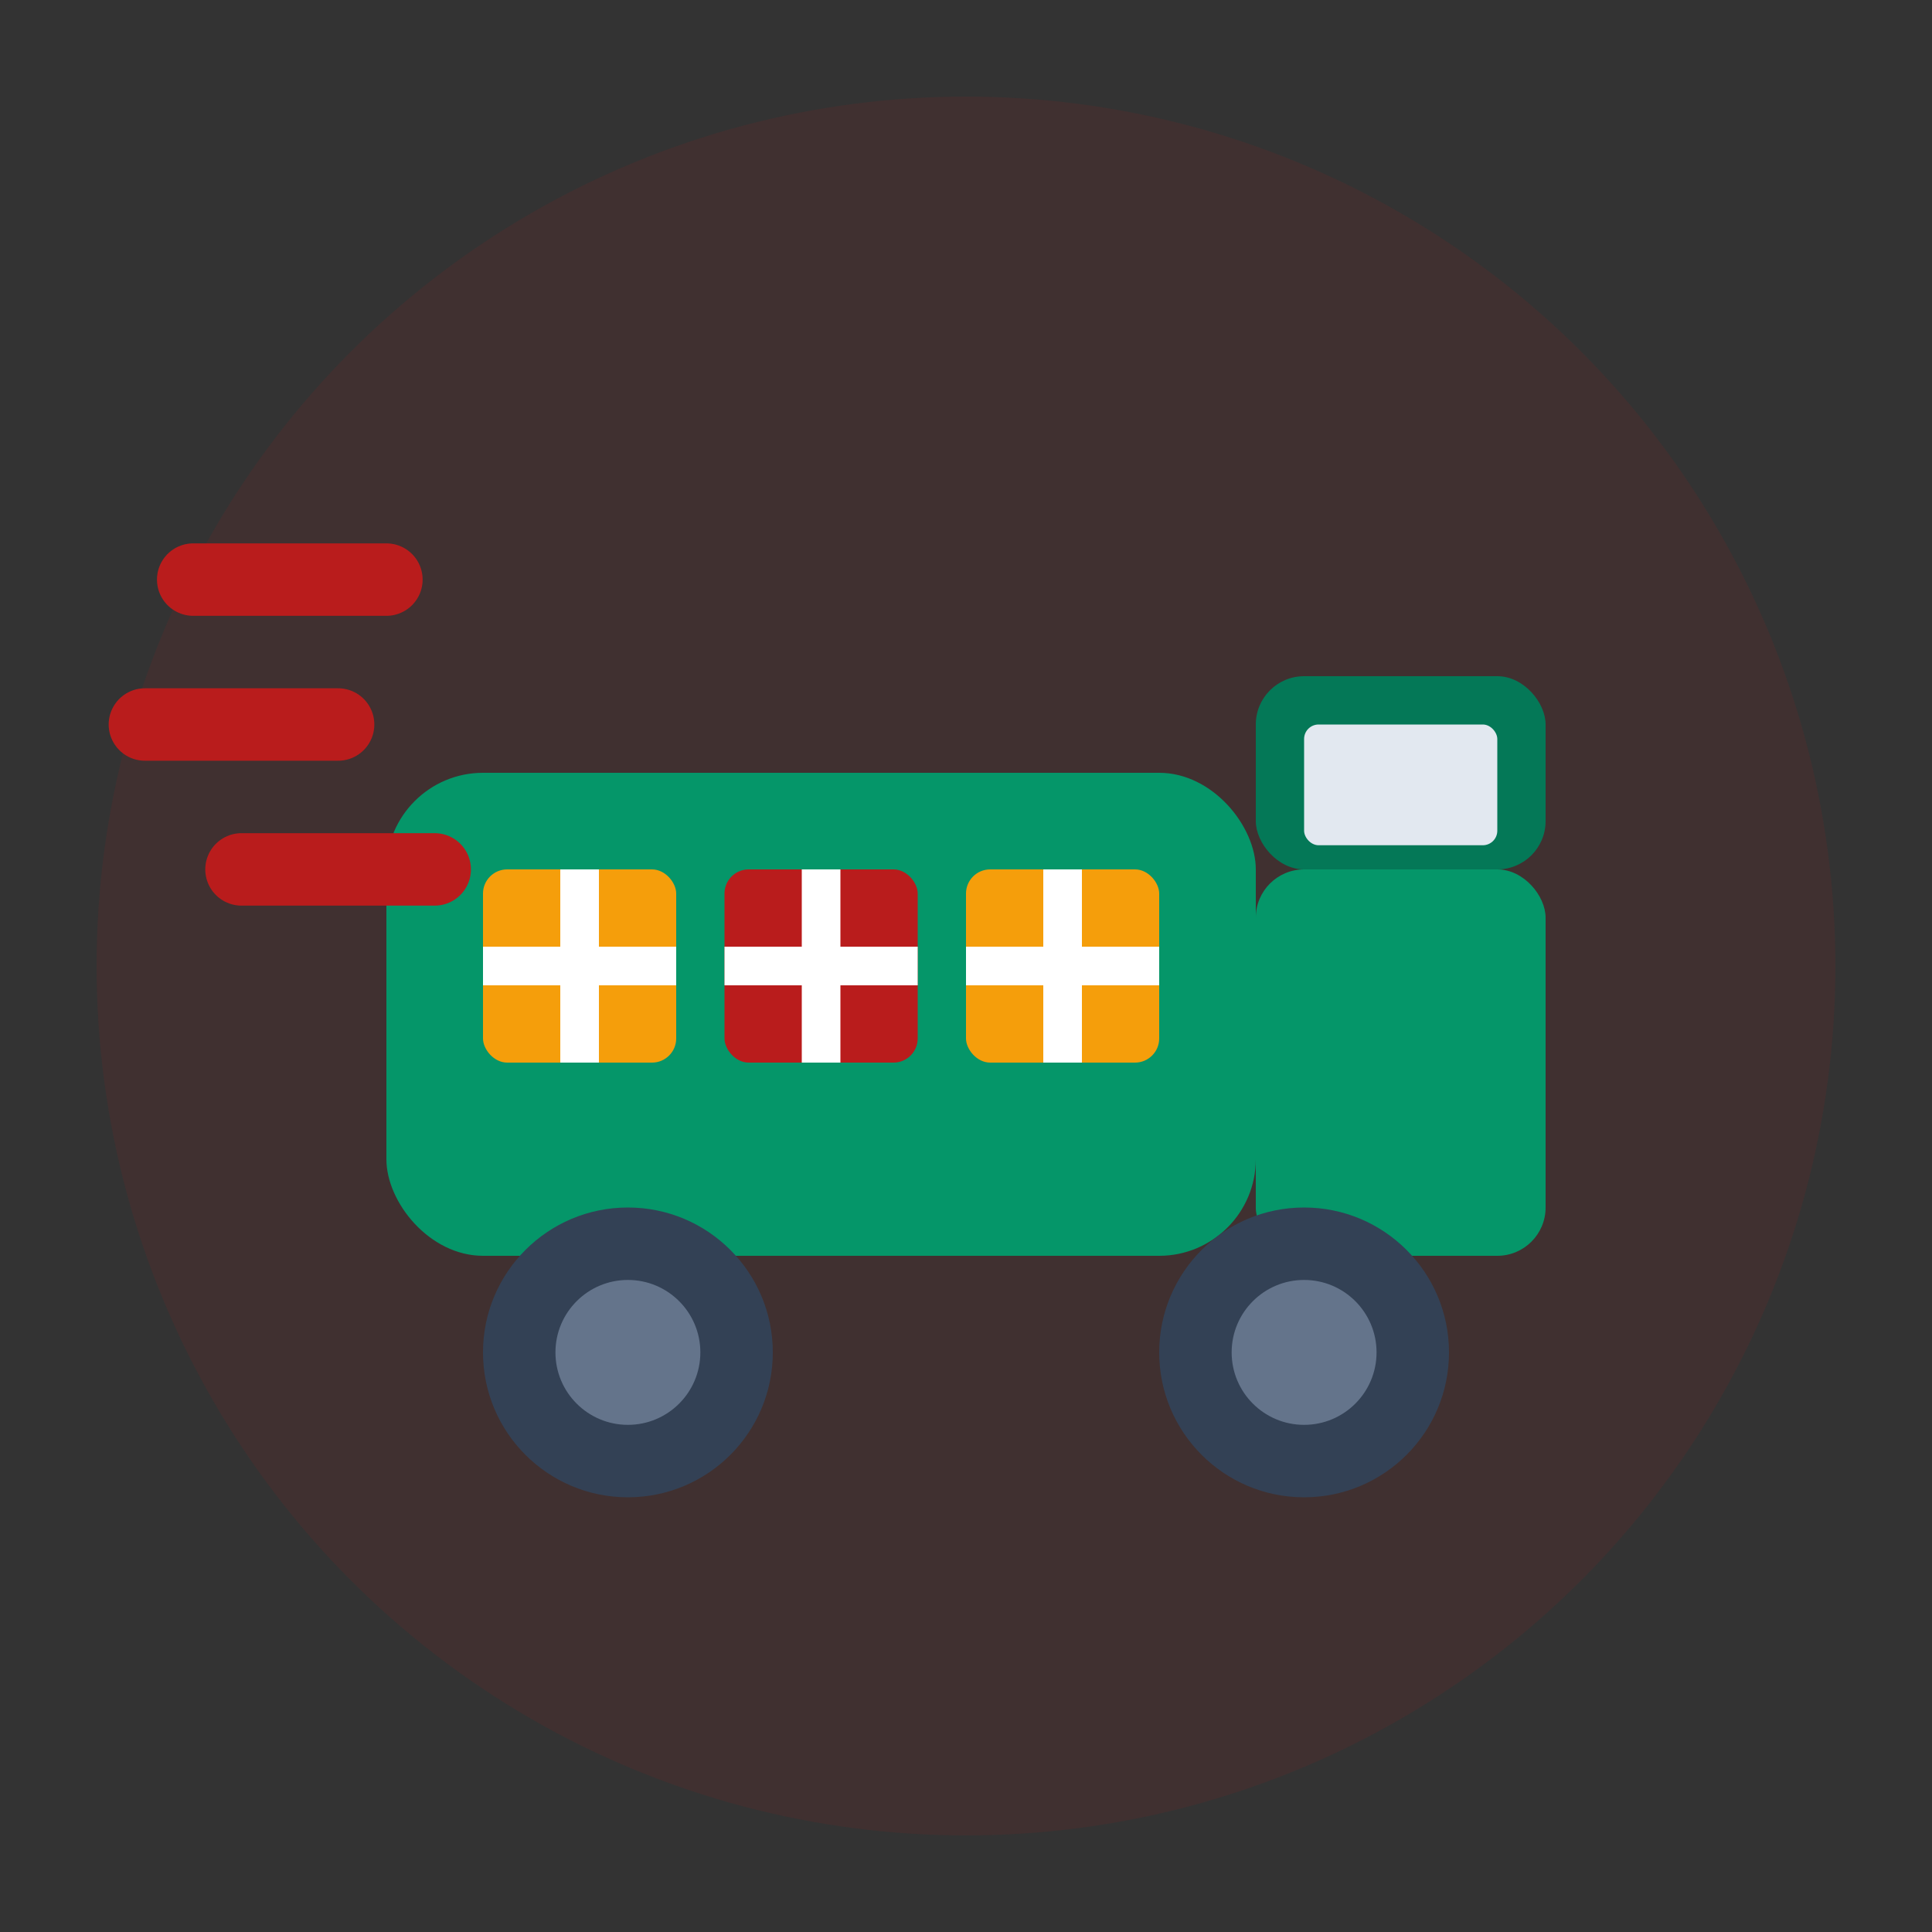
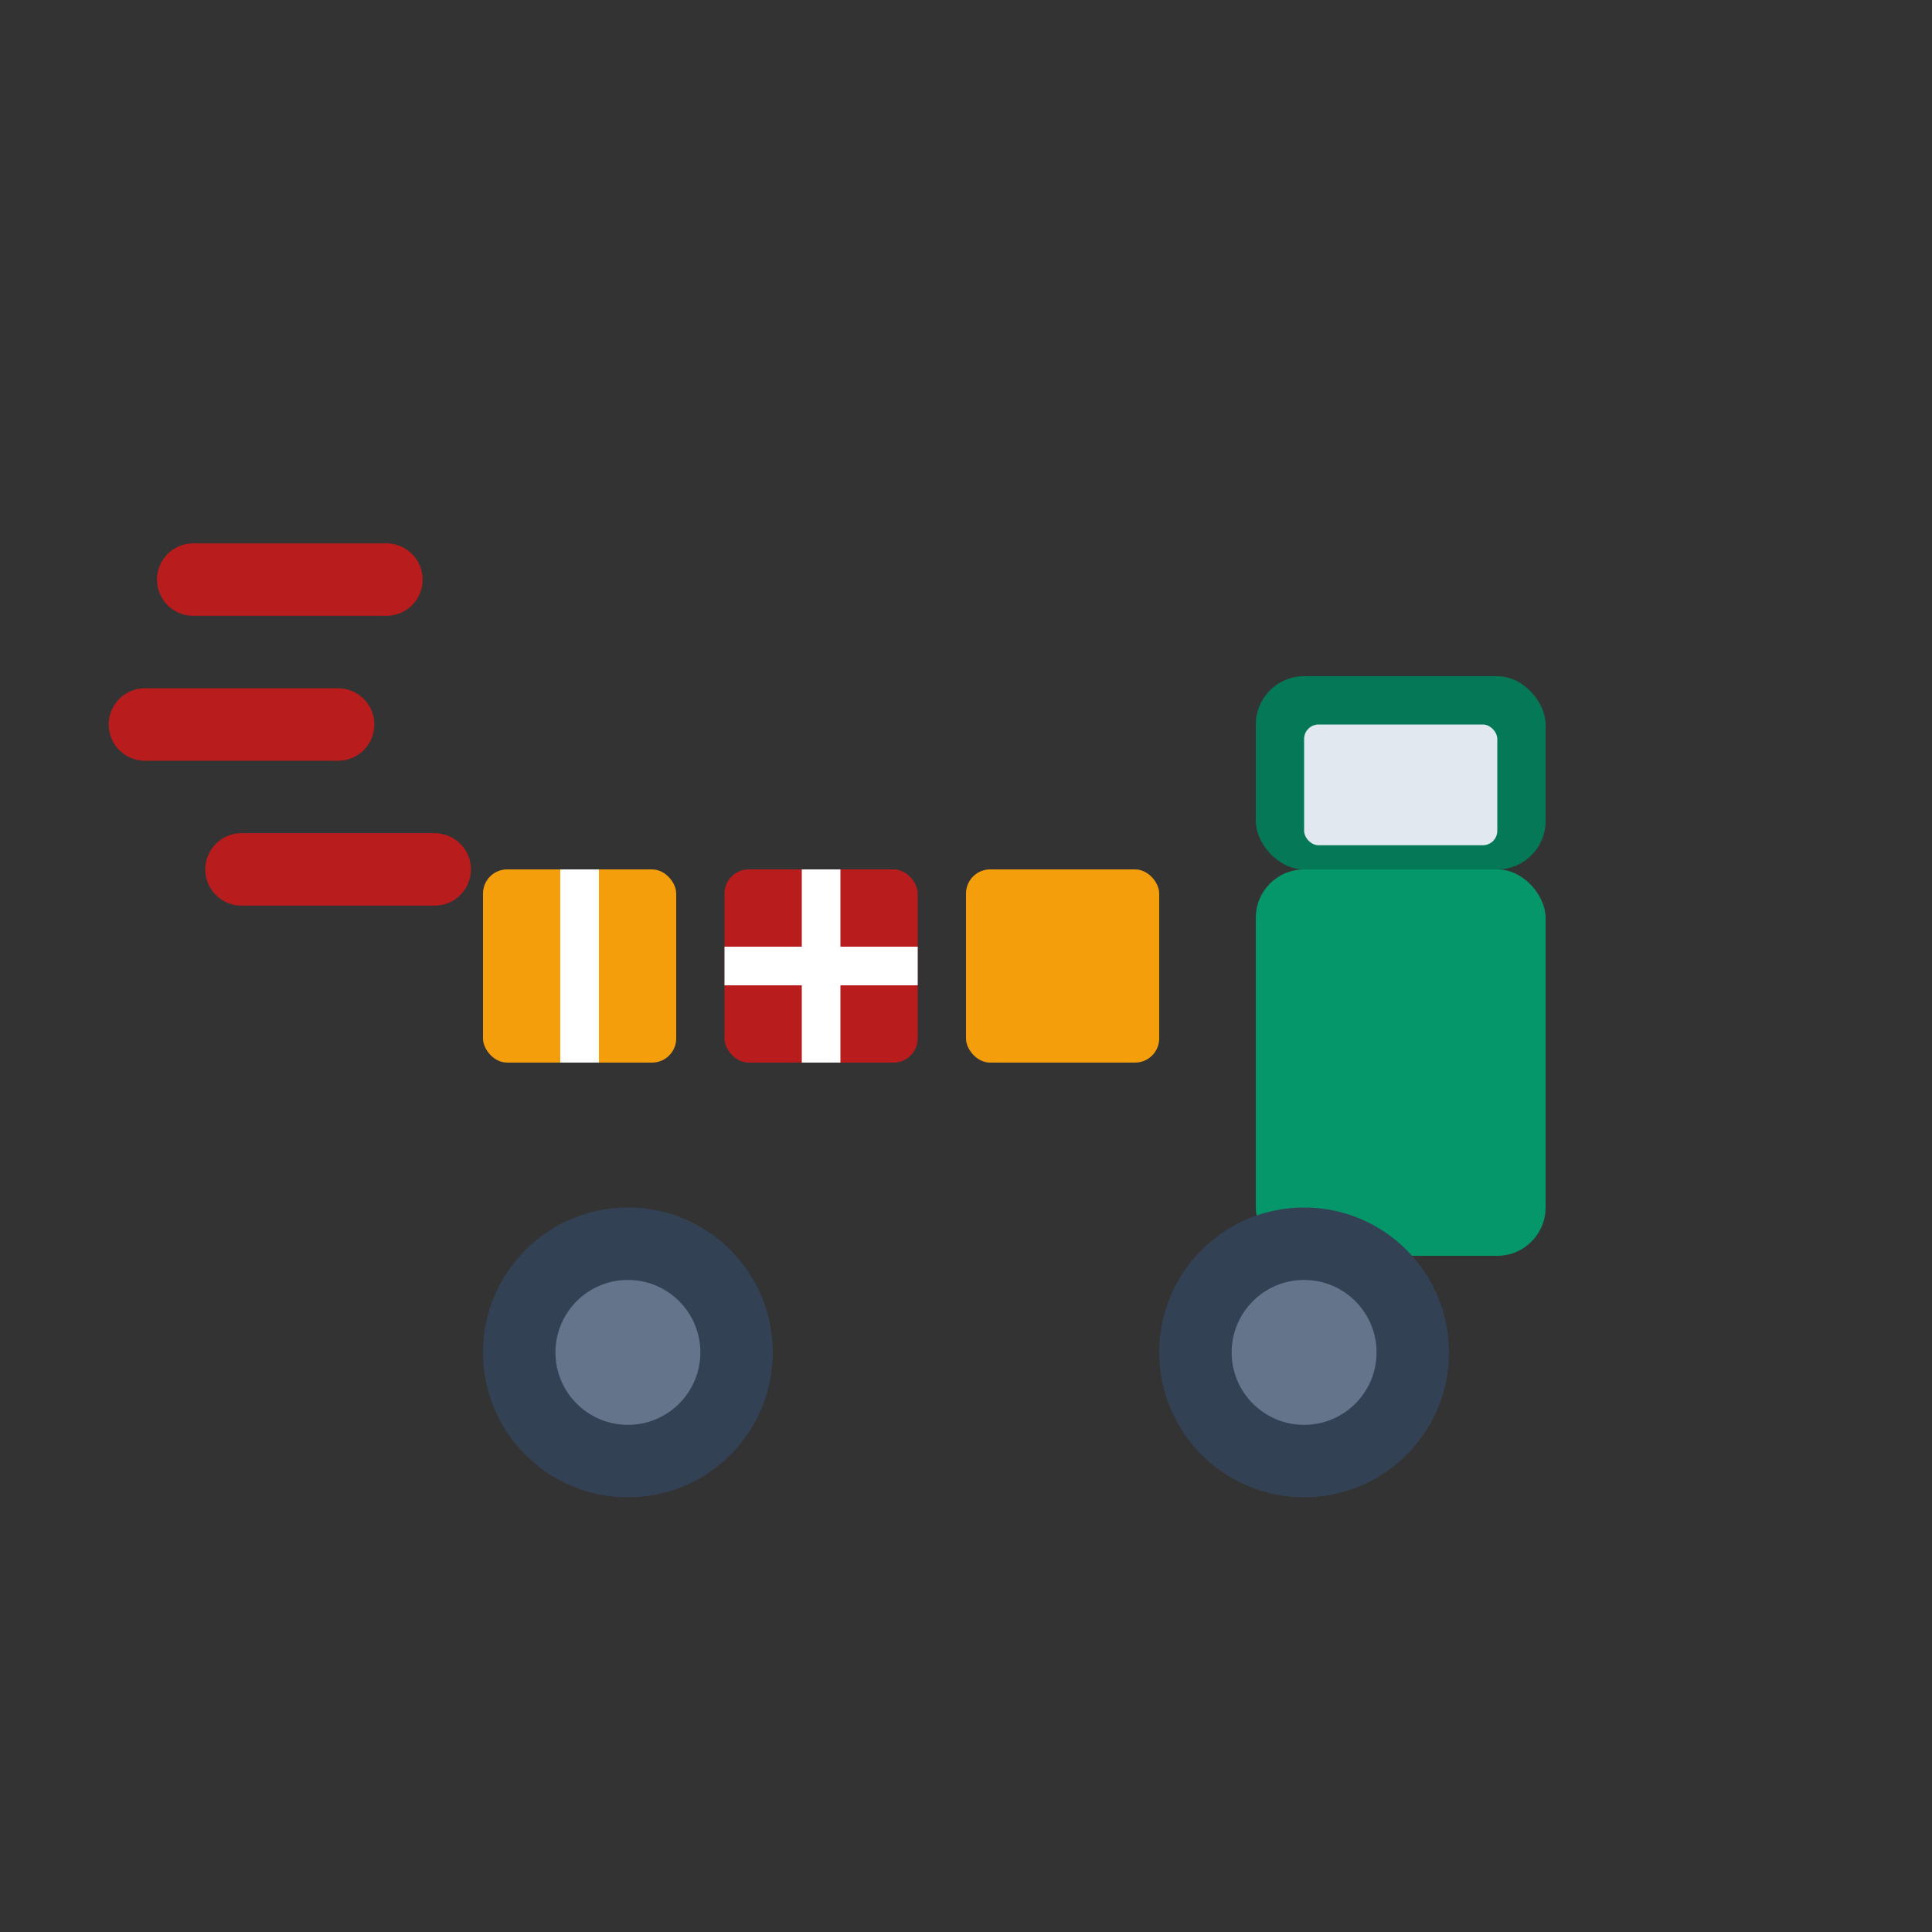
<svg xmlns="http://www.w3.org/2000/svg" width="40" height="40" viewBox="0 0 40 40" fill="none">
  <rect x="0" y="0" width="40" height="40" fill="#333333" stroke="none" />
-   <circle cx="20" cy="20" r="18" fill="#B91C1C" fill-opacity="0.1" />
-   <rect x="8" y="16" width="18" height="10" rx="2" fill="#059669" />
  <rect x="26" y="18" width="6" height="8" rx="1" fill="#059669" />
  <rect x="26" y="14" width="6" height="4" rx="1" fill="#047857" />
  <circle cx="13" cy="28" r="3" fill="#334155" />
  <circle cx="13" cy="28" r="1.5" fill="#64748B" />
  <circle cx="27" cy="28" r="3" fill="#334155" />
  <circle cx="27" cy="28" r="1.5" fill="#64748B" />
  <rect x="10" y="18" width="4" height="4" rx="0.5" fill="#F59E0B" />
-   <path d="M10 20 L14 20 M12 18 L12 22" stroke="white" stroke-width="0.8" />
+   <path d="M10 20 M12 18 L12 22" stroke="white" stroke-width="0.8" />
  <rect x="15" y="18" width="4" height="4" rx="0.5" fill="#B91C1C" />
  <path d="M15 20 L19 20 M17 18 L17 22" stroke="white" stroke-width="0.8" />
  <rect x="20" y="18" width="4" height="4" rx="0.5" fill="#F59E0B" />
-   <path d="M20 20 L24 20 M22 18 L22 22" stroke="white" stroke-width="0.8" />
  <path d="M4 12 L8 12" stroke="#B91C1C" stroke-width="1.5" stroke-linecap="round" />
  <path d="M3 15 L7 15" stroke="#B91C1C" stroke-width="1.5" stroke-linecap="round" />
  <path d="M5 18 L9 18" stroke="#B91C1C" stroke-width="1.5" stroke-linecap="round" />
  <rect x="27" y="15" width="4" height="2.5" rx="0.3" fill="#E2E8F0" />
</svg>